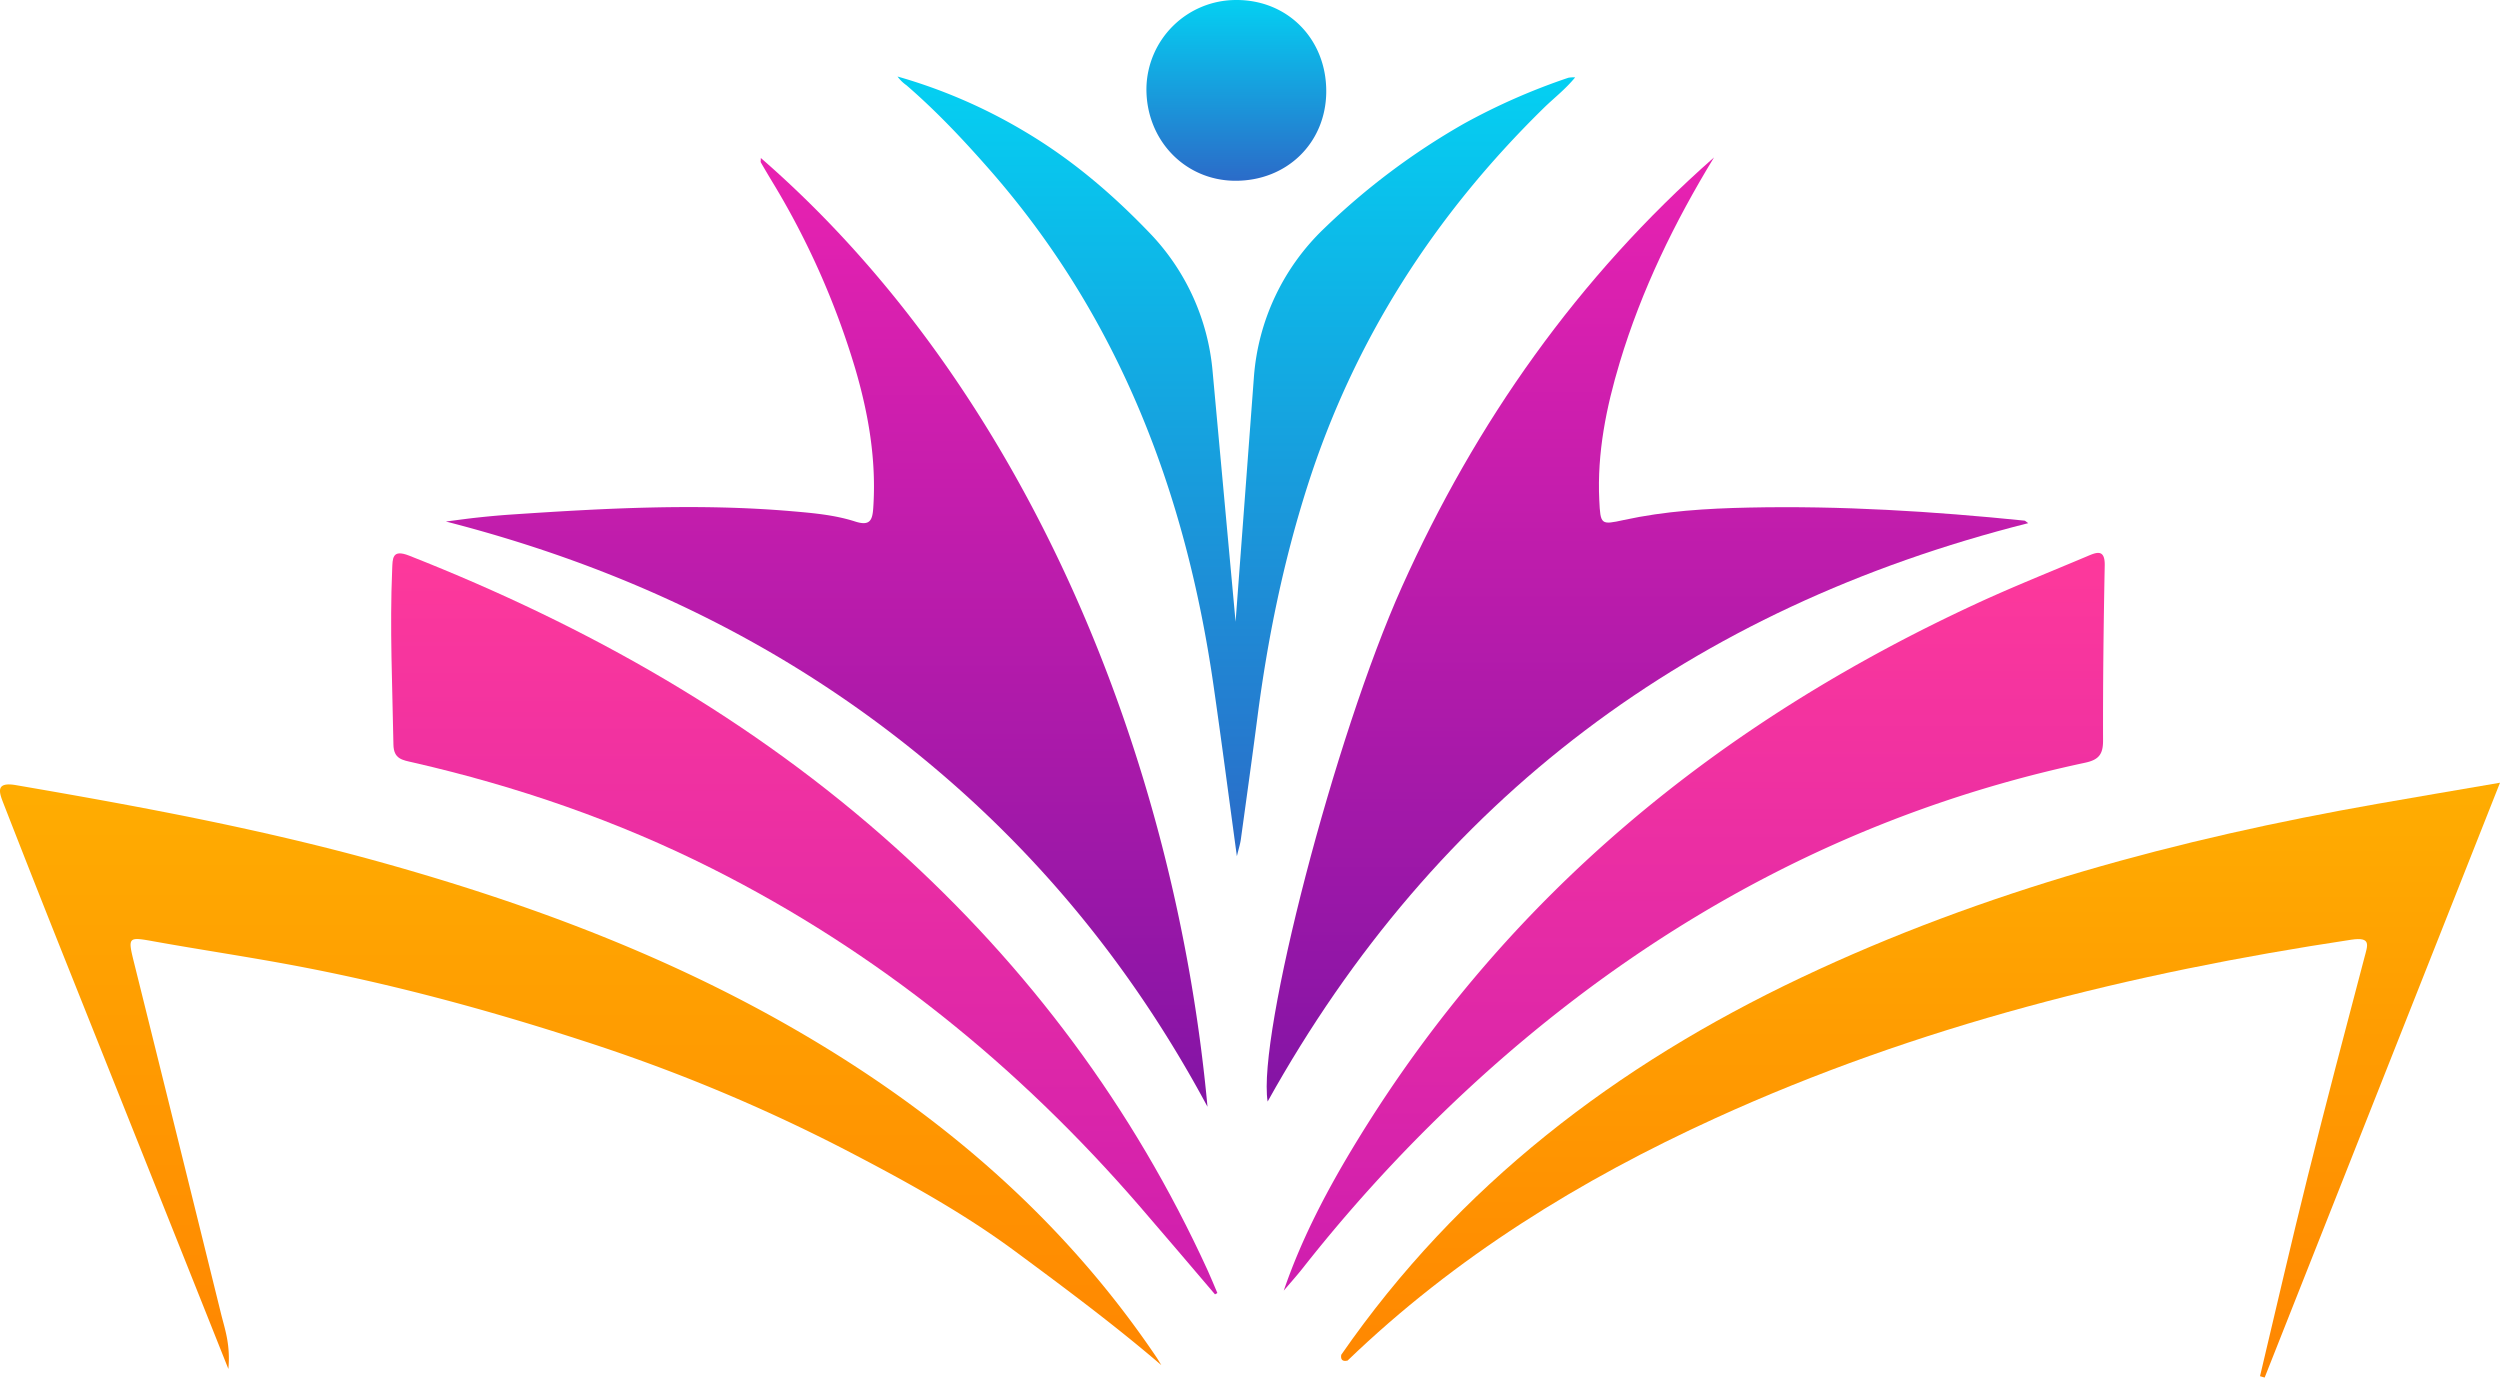
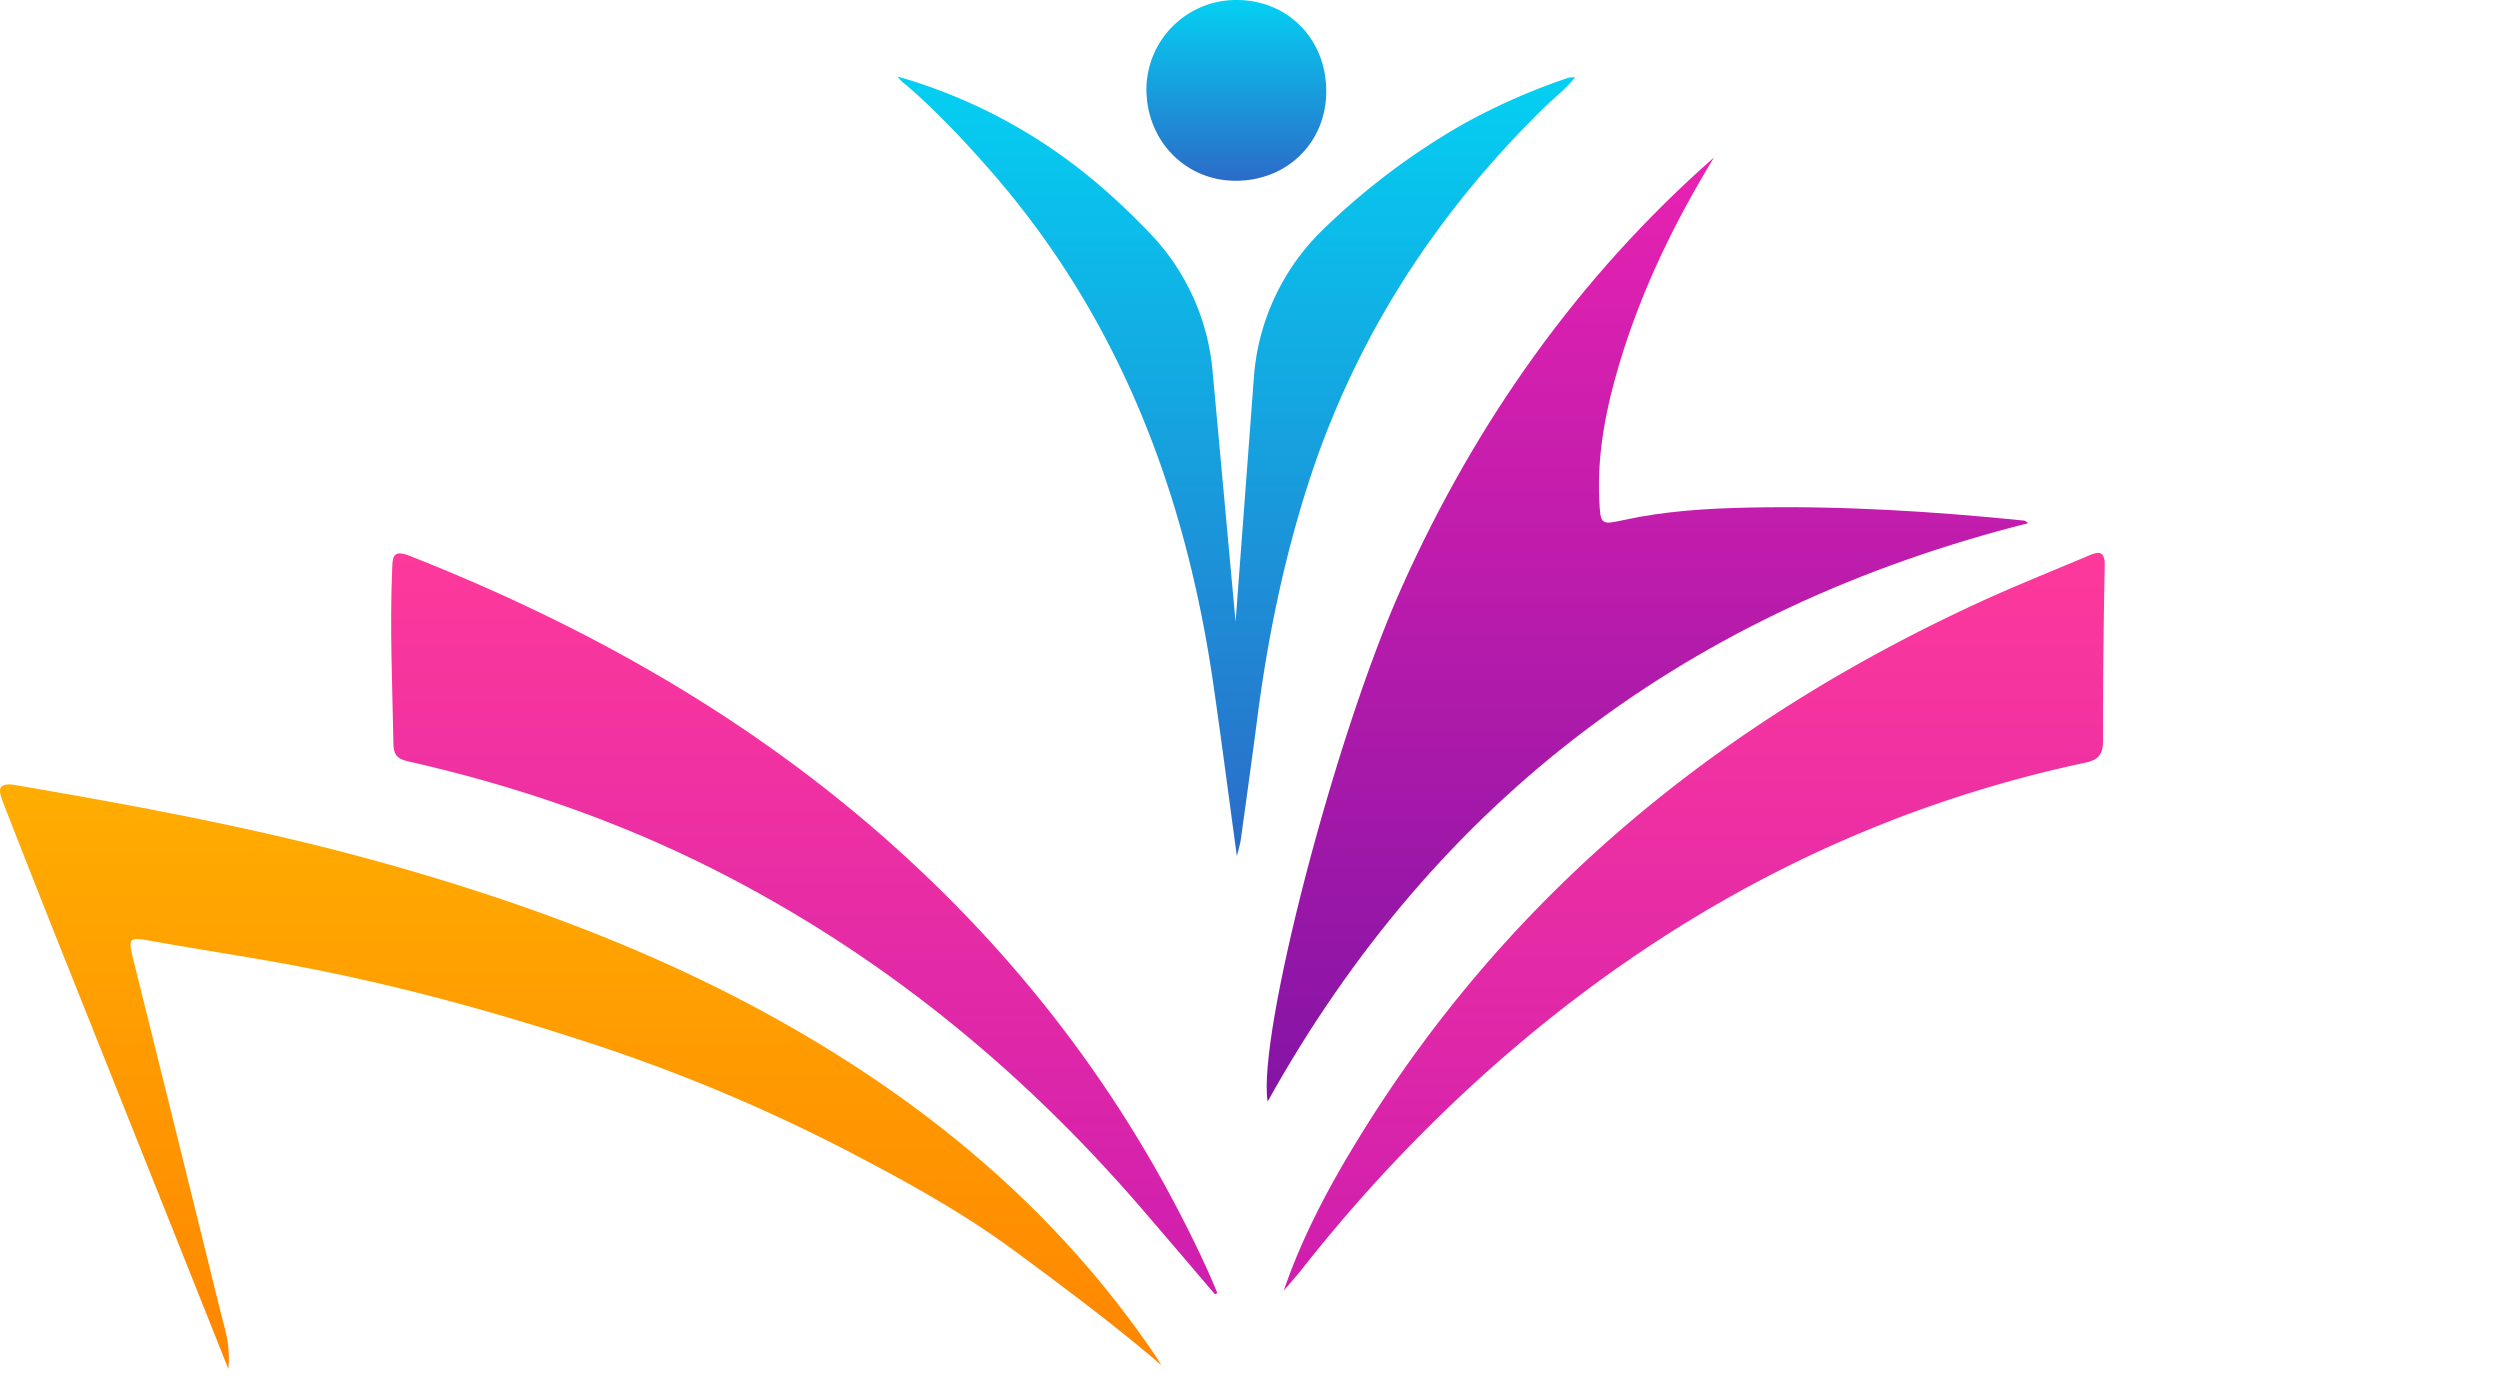
<svg xmlns="http://www.w3.org/2000/svg" width="950.26" height="523.616" viewBox="0 0 950.26 523.616">
  <defs>
    <linearGradient id="linear-gradient" x1="0.5" x2="0.5" y2="1" gradientUnits="objectBoundingBox">
      <stop offset="0" stop-color="#04d0f2" />
      <stop offset="1" stop-color="#2b6bc8" />
    </linearGradient>
    <linearGradient id="linear-gradient-2" x1="0.5" x2="0.5" y2="1" gradientUnits="objectBoundingBox">
      <stop offset="0" stop-color="#ffad01" />
      <stop offset="1" stop-color="#ff8601" />
    </linearGradient>
    <linearGradient id="linear-gradient-4" x1="0.5" x2="0.5" y2="1" gradientUnits="objectBoundingBox">
      <stop offset="0" stop-color="#fe399b" />
      <stop offset="1" stop-color="#ce1eaf" />
    </linearGradient>
    <linearGradient id="linear-gradient-6" x1="0.5" x2="0.5" y2="1" gradientUnits="objectBoundingBox">
      <stop offset="0" stop-color="#e922b1" />
      <stop offset="1" stop-color="#8314a5" />
    </linearGradient>
  </defs>
  <g id="Group_68" data-name="Group 68" transform="translate(-1064.327 -299.801)">
    <path id="Path_189" data-name="Path 189" d="M517.439,598.432c-3.76,4.6-8.073,7.859-11.9,11.608-41.517,40.691-72.13,88.163-89.862,143.77-9.142,28.671-15.128,57.97-18.993,87.76-2.017,15.551-4.19,31.077-6.33,46.613-.236,1.671-.776,3.3-1.492,6.292-3.081-22.623-5.84-43.862-8.9-65.062-10.537-73.035-35.807-139.71-85.1-195.906-9.915-11.3-20.206-22.248-31.609-32.087a14.672,14.672,0,0,1-3.387-3.313,202.073,202.073,0,0,1,48.345,20.9c18.224,10.806,33.66,24.1,47.809,38.893a86.7,86.7,0,0,1,23.591,52.037l8.756,95.427,6.967-93.018a87.052,87.052,0,0,1,26.637-56.429,265.307,265.307,0,0,1,53.161-39.873,242.412,242.412,0,0,1,39.726-17.466A11.738,11.738,0,0,1,517.439,598.432Z" transform="translate(1145.608 -269.22)" fill="url(#linear-gradient)" />
-     <path id="Path_149" data-name="Path 149" d="M336.43,937.358c44.629-64.421,104.609-110.105,174.806-143.367,69.705-33.026,143.4-52.768,219.049-66.065,14.685-2.578,29.385-5.065,46.6-8.022-30.3,76.577-59.876,151.341-89.457,226.1l-1.761-.518c6.019-25.294,11.831-50.639,18.121-75.865,6.929-27.8,14.24-55.5,21.548-83.209,1.267-4.8,2.737-7.994-5.007-6.828C636.9,792.155,555.622,812.3,478.563,847.451c-51.345,23.426-98.854,52.742-139.724,92.1C336.994,939.961,336.124,939.308,336.43,937.358Z" transform="translate(1237.703 -122.588)" fill="url(#linear-gradient-2)" />
    <path id="Path_150" data-name="Path 150" d="M546.506,940.927c-17.821-15.282-36.548-29.2-55.354-43.117-20.461-15.148-42.628-27.236-65.084-38.893A654.279,654.279,0,0,0,327.1,817.777c-37.057-12.077-74.669-22.222-113.043-29.283-16.584-3.052-33.27-5.554-49.87-8.525-10.749-1.926-10.669-2.116-7.9,9.012q16.457,66.141,32.785,132.317c1.441,5.88,3.663,11.747,2.808,21.074-6.383-16.018-11.712-29.407-17.056-42.793Q151.715,841.665,128.6,783.755q-11.184-28.073-22.163-56.229c-1.6-4.126-3.343-8.443,4.661-7.066,47.029,8.086,93.92,16.759,139.935,29.649,52.676,14.755,103.831,33.645,151.51,60.524,56.484,31.838,105.307,72.8,141.963,127.071C545.214,938.747,545.842,939.852,546.506,940.927Z" transform="translate(959.248 -122.232)" fill="url(#linear-gradient-2)" />
    <path id="Path_147" data-name="Path 147" d="M485.685,962c-9.609-11.247-19.154-22.546-28.838-33.726-45.912-53.009-99.41-96.43-162.2-128.065-36.215-18.242-74.279-31.318-113.751-40.373-4.053-.928-7.394-1.265-7.489-6.812-.379-22.171-1.43-44.33-.48-66.51.183-4.234-.108-7.89,6.48-5.294,67.8,26.729,130.452,62.06,184.851,110.98,50.476,45.392,90.305,98.782,118.608,160.612,1.311,2.861,2.482,5.785,3.72,8.679Z" transform="translate(1040.464 -170.21)" fill="url(#linear-gradient-4)" />
    <path id="Path_151" data-name="Path 151" d="M326.486,960.683c7.022-20.516,17.076-39.349,28.237-57.557,56.786-92.644,137.1-158.246,234.924-203.527,13.883-6.424,28.115-12.1,42.212-18.054,3.5-1.481,6.81-2.956,6.68,3.535-.43,22.174-.7,44.354-.635,66.527.018,5.3-1.717,7.322-6.843,8.415-85.735,18.295-160.529,58.157-225.811,116.085A591.622,591.622,0,0,0,333.7,952.141C331.385,955.063,328.895,957.838,326.486,960.683Z" transform="translate(1225.803 -170.304)" fill="url(#linear-gradient-4)" />
    <g id="Group_65" data-name="Group 65" transform="translate(1233.813 359.639)">
-       <path id="Path_120" data-name="Path 120" d="M301.684,612.158c101.446,88.181,157.589,228.473,169.783,360.624-30.586-57.053-70.688-104.34-121.1-142.695s-106.908-63.982-168.388-79.751c4.095-.516,8.181-1.1,12.287-1.536,4.148-.448,8.311-.827,12.474-1.111,35.562-2.4,71.127-4.324,106.747-1.265,8.113.7,16.327,1.417,24.071,3.916,5.6,1.8,6.548-.494,6.861-5.113,1.232-18.118-1.757-35.655-6.832-52.962a303.79,303.79,0,0,0-31.642-71.217c-1.435-2.385-2.856-4.774-4.243-7.194C301.55,613.588,301.684,613.156,301.684,612.158Z" transform="translate(-181.981 -611.944)" fill="url(#linear-gradient-6)" />
      <path id="Path_124" data-name="Path 124" d="M493.574,612.061c-15.039,24.691-27.544,50.353-35.847,77.961-5.122,17.034-8.619,34.339-7.769,52.268.447,9.422.584,9.5,9.342,7.584,15.624-3.407,31.485-4.381,47.406-4.719,35.073-.756,70.005,1.422,104.878,4.961.276.029.522.346,1.417.963C485.073,783.373,388.039,855.66,323.9,970.929c-3.945-25.045,25.449-138.6,51.041-195.639C403.065,712.61,441.876,657.592,493.574,612.061Z" transform="translate(-11.555 -612.061)" fill="url(#linear-gradient-6)" />
    </g>
    <path id="Path_152" data-name="Path 152" d="M371.153,619.744c-.09,19.463-14.96,33.989-34.676,33.876-19.044-.11-33.8-15.471-33.676-35.062a34.093,34.093,0,0,1,33.969-33.647C356.448,584.759,371.243,599.751,371.153,619.744Z" transform="translate(1197.287 -285.109)" fill="url(#linear-gradient)" />
  </g>
</svg>